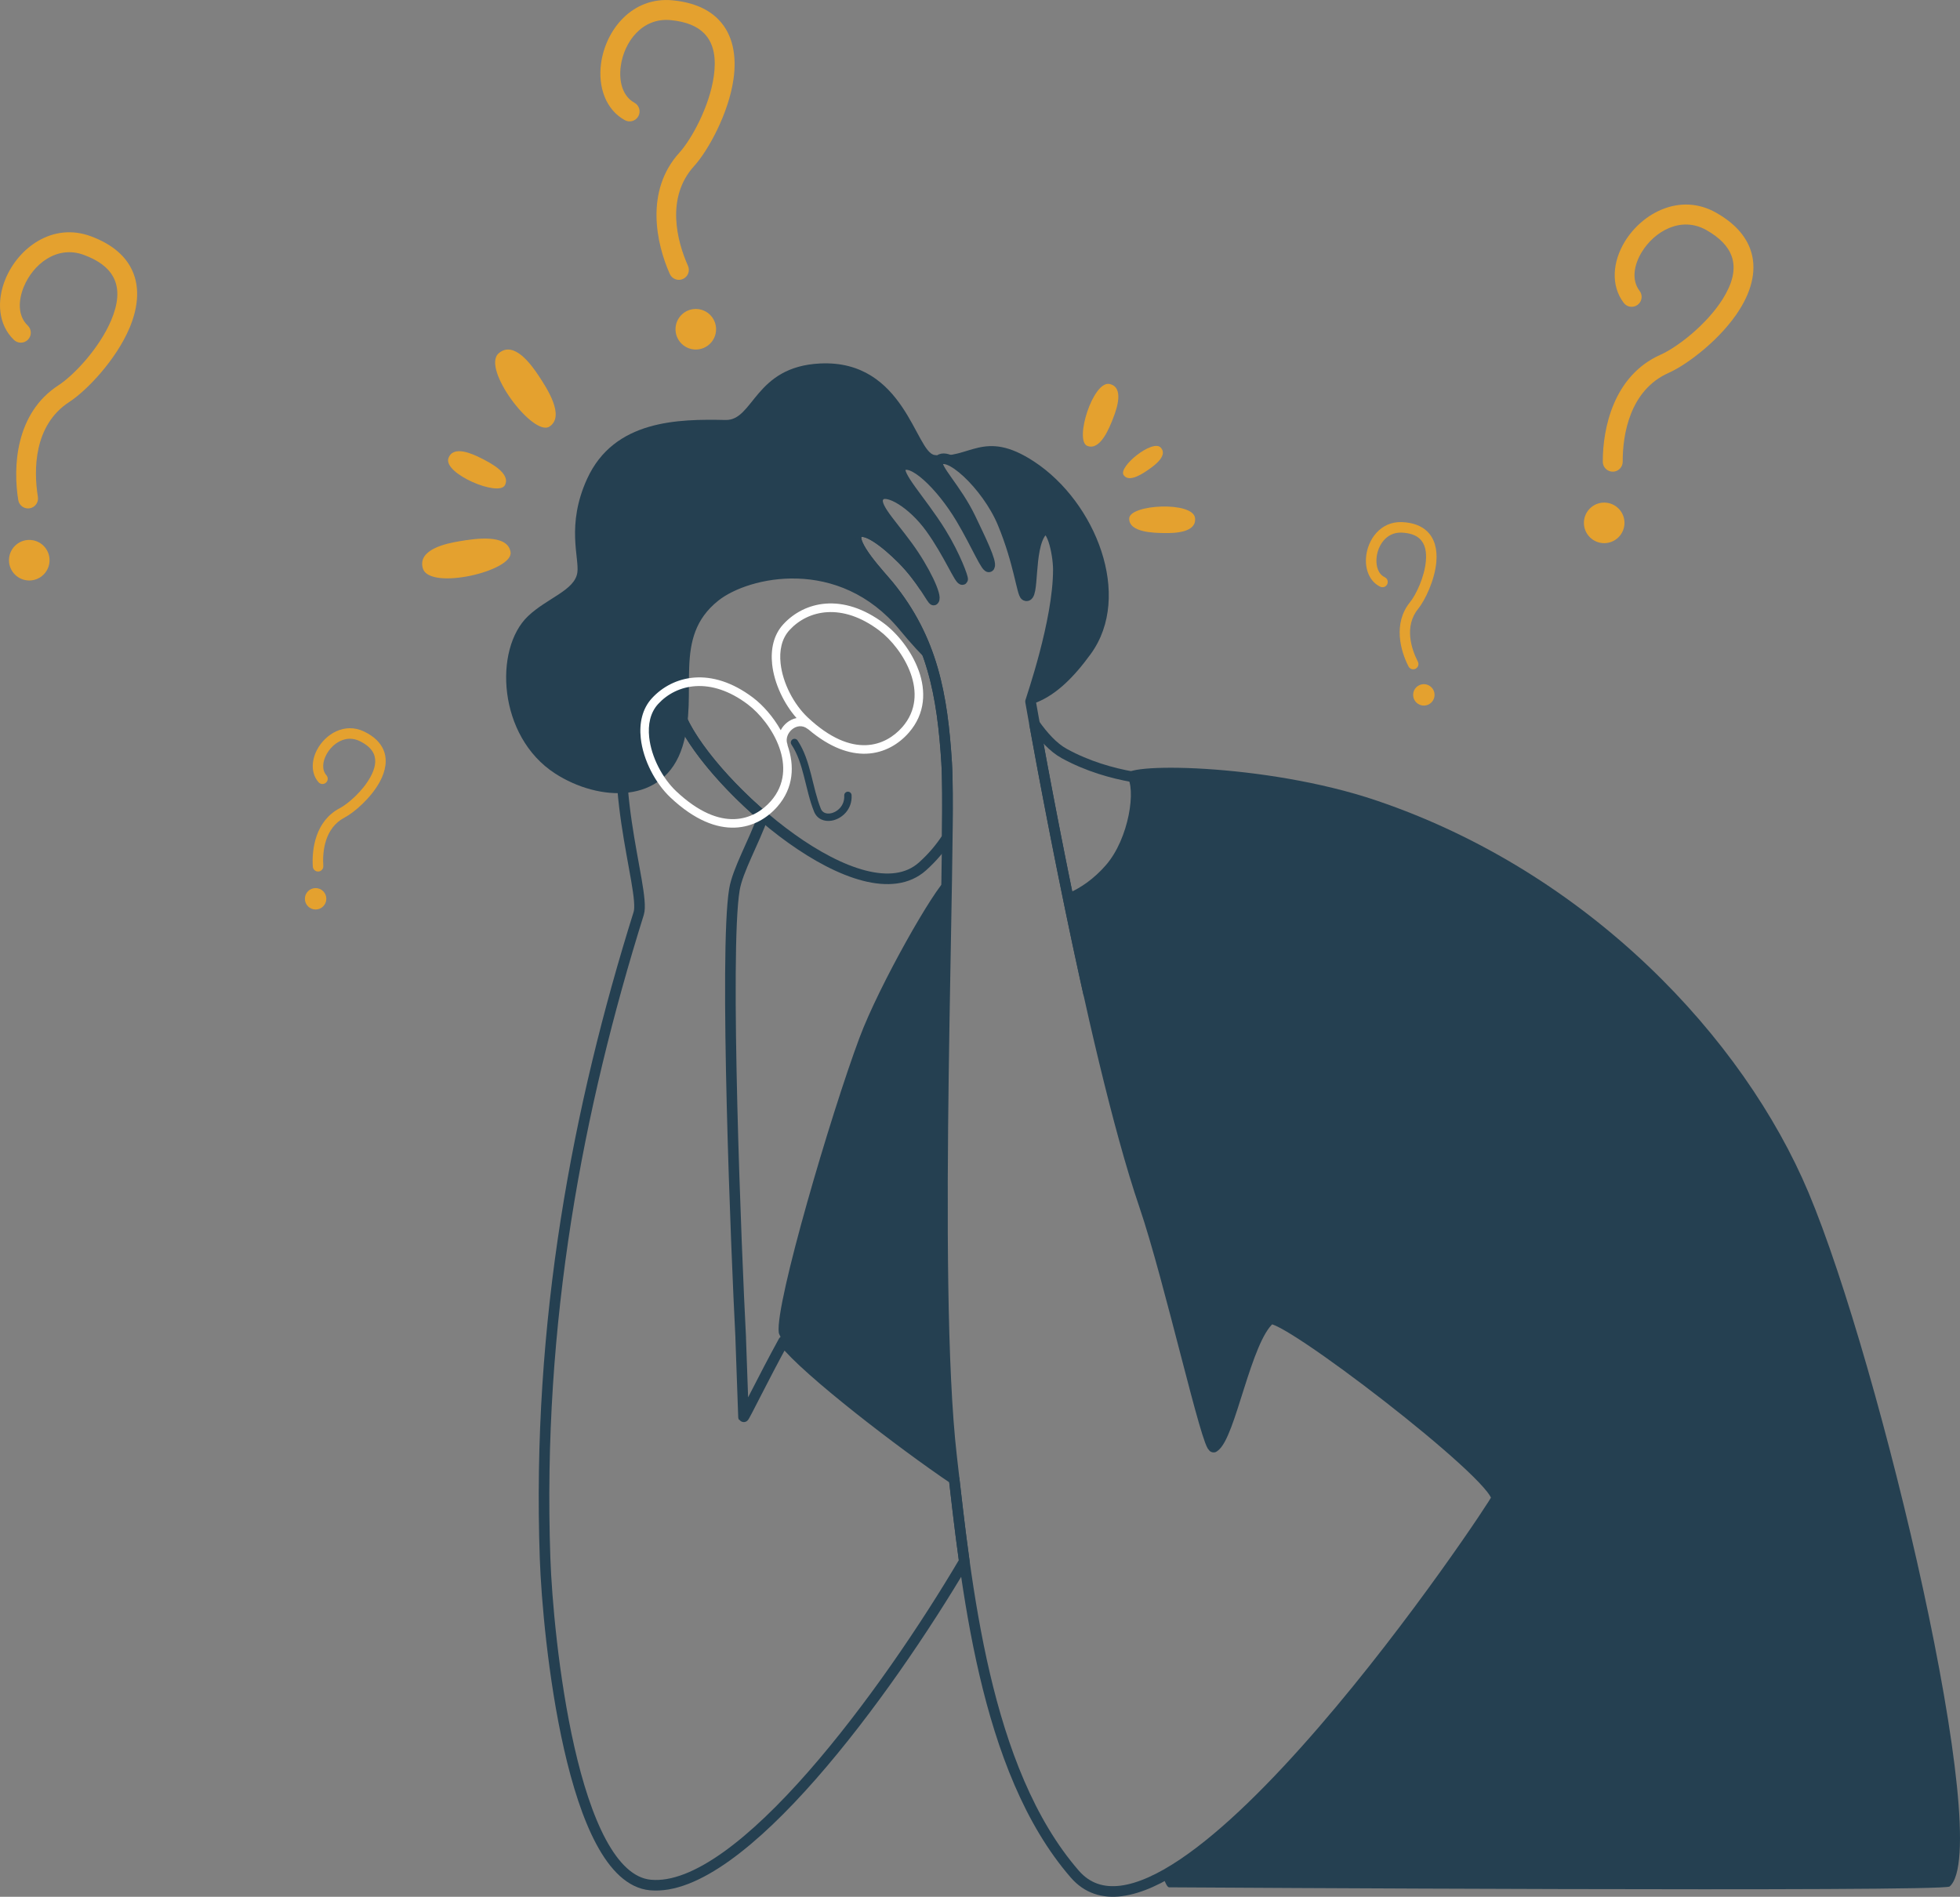
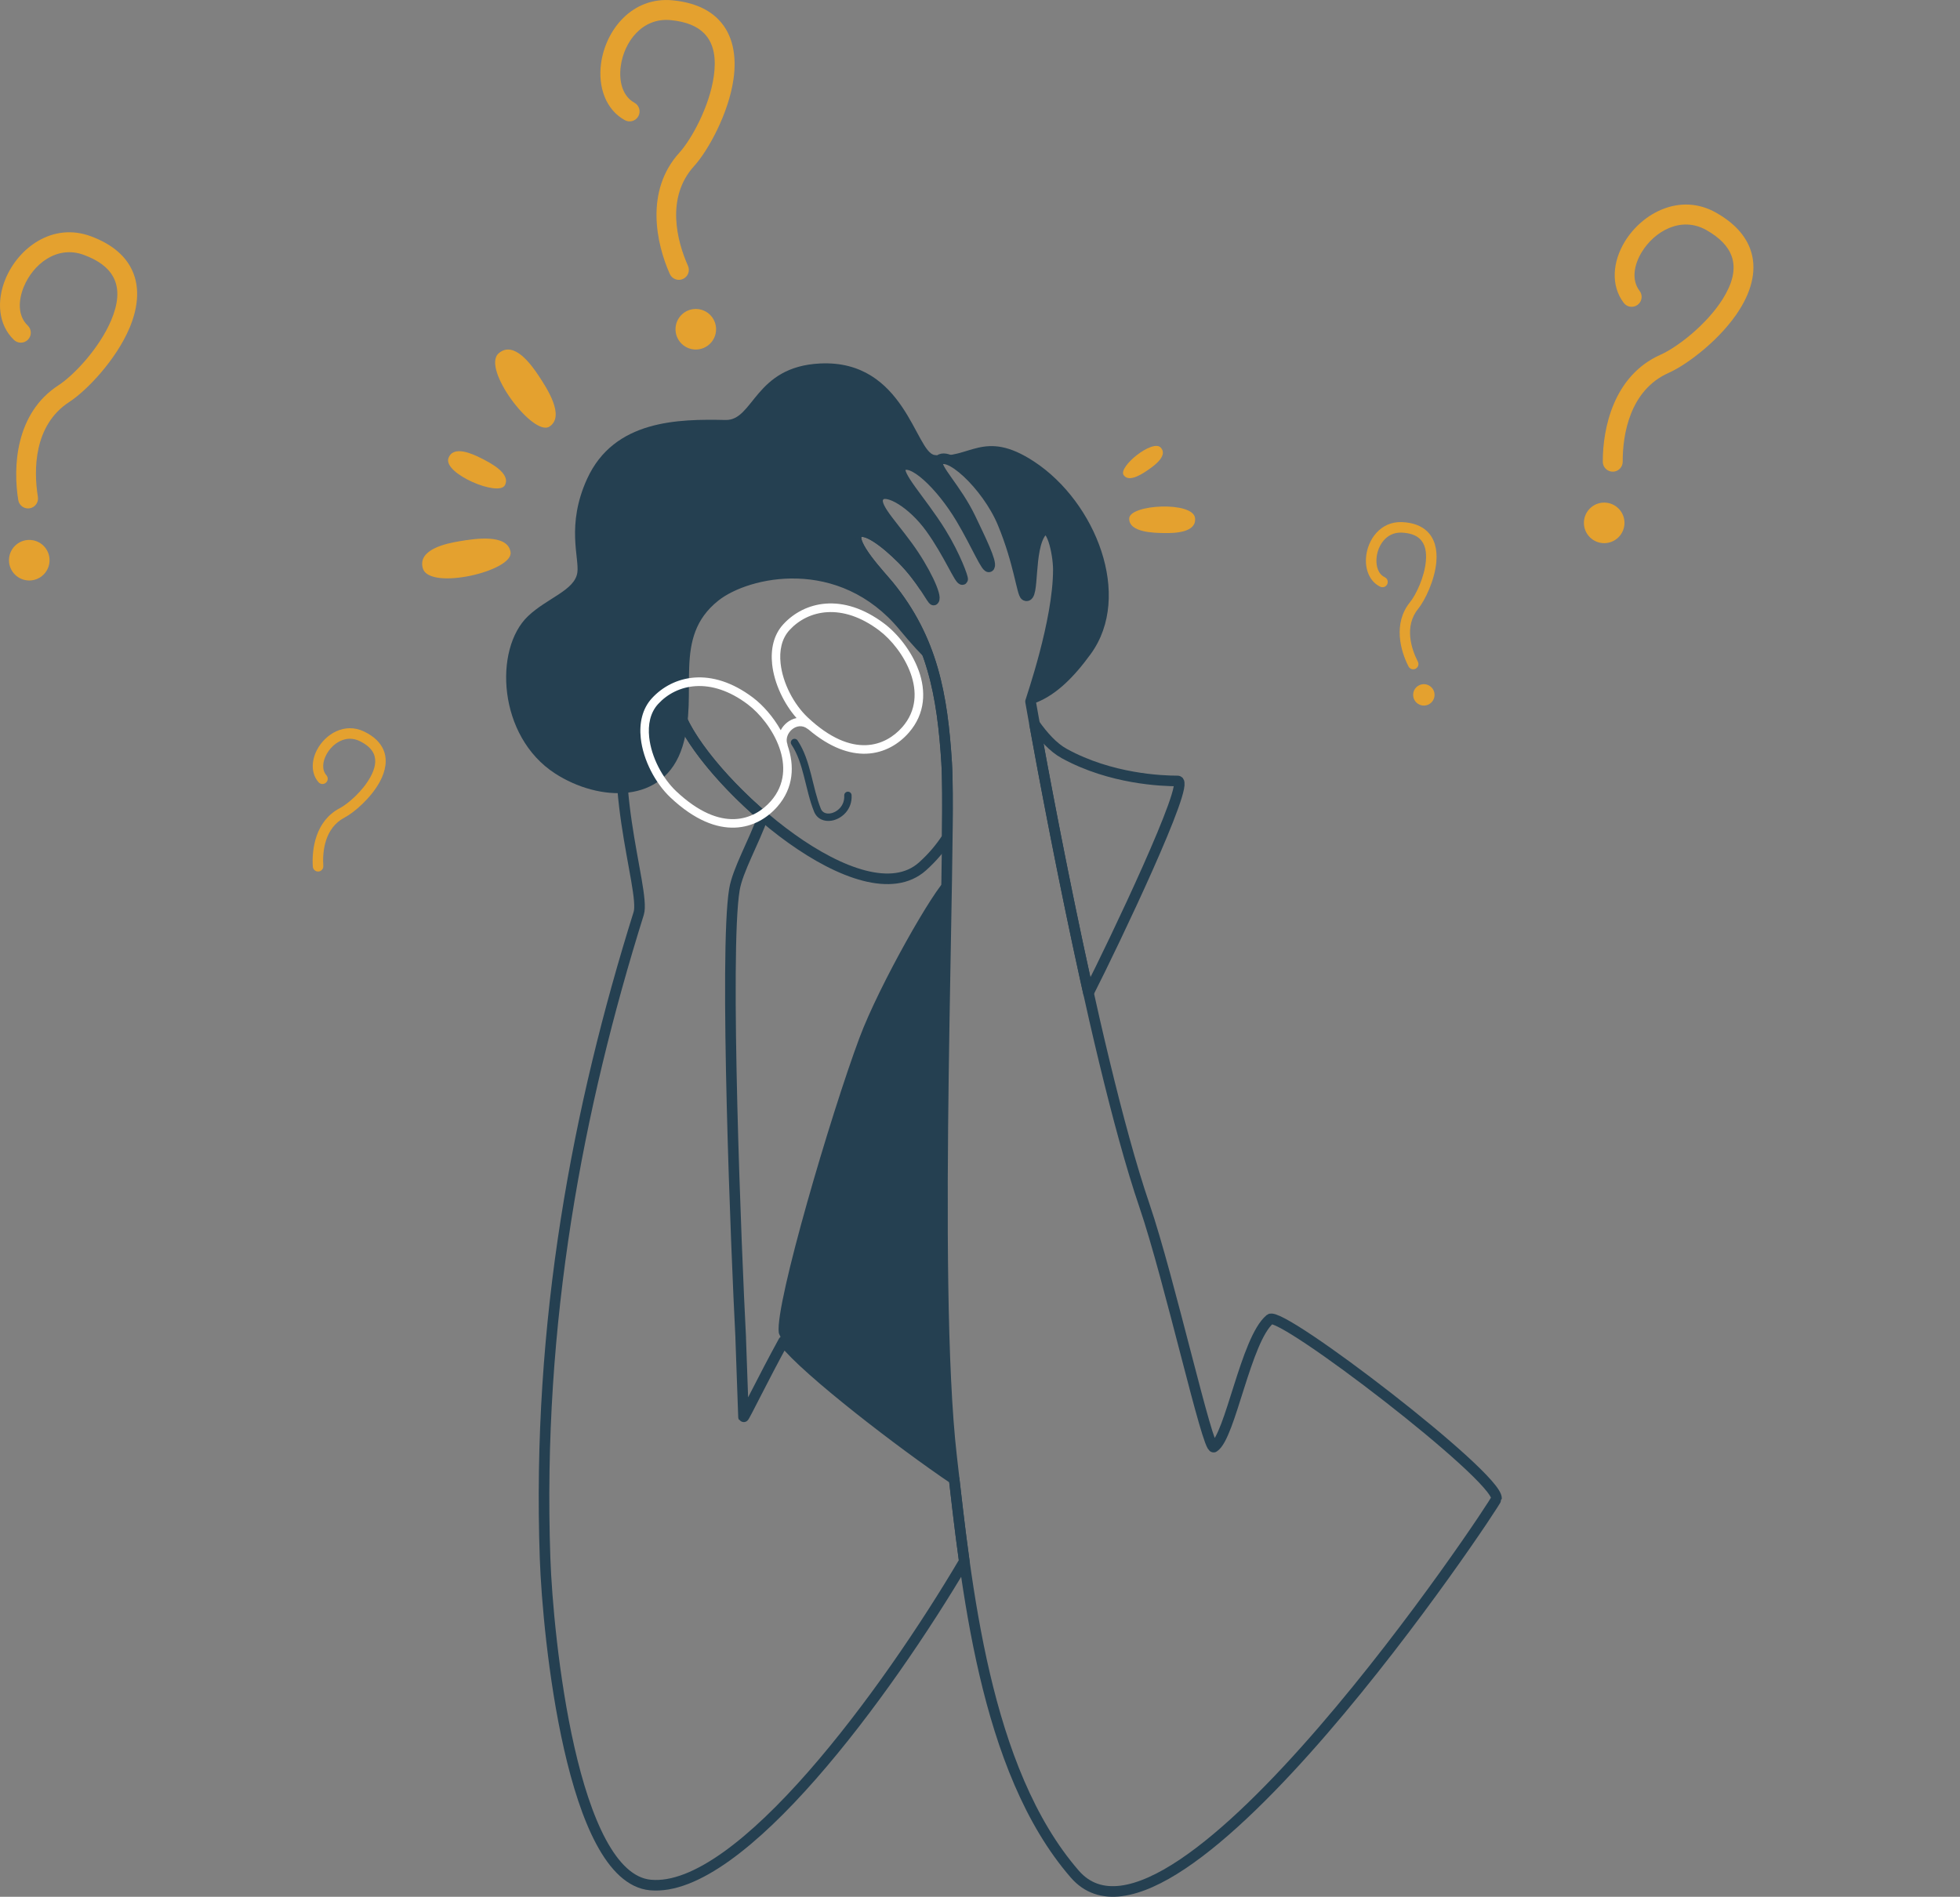
<svg xmlns="http://www.w3.org/2000/svg" id="Lag_2" data-name="Lag 2" viewBox="0 0 925.44 895.72">
  <rect x="0" y="0" width="925.44" height="895.72" fill="#808080" stroke="none" />
  <defs>
    <style>
      .cls-1, .cls-2 {
        fill: none;
        stroke: #254051;
        stroke-linejoin: round;
        stroke-width: 5px;
      }

      .cls-1, .cls-3, .cls-4, .cls-5 {
        fill-rule: evenodd;
      }

      .cls-6, .cls-5 {
        fill: #e4a12f;
      }

      .cls-7, .cls-3 {
        fill: #254051;
      }

      .cls-4 {
        fill: #fff;
      }
    </style>
  </defs>
  <g id="Layer_1" data-name="Layer 1">
    <path class="cls-2" d="m446.99,360.34c-2.04-32.15-6.66-58.32-27.27-83.67-3.93-4.83-18.94-20.42-14.84-24.77,3.3-3.49,13.42,4.34,21.11,12.08,4.56,4.59,8.02,9.3,10.46,12.94-4.91-7.86-10.23-14.59-15.53-19.67-20.14-19.33-53.12-21.67-78.26-7.66-30.29,16.88-32.59,64.12-20.69,90.2,14.77,32.38,85.45,94.54,113.59,69.36,4.67-4.18,8.54-8.77,11.71-13.67.17-16.11.13-28.4-.3-35.12Z" />
    <path class="cls-2" d="m556.08,368.8c-7.33-.01-31.54-.86-53.55-12.94-5.38-2.95-9.98-8.22-14.05-13.91,3.98,21.97,13.77,74.62,25.45,127.01,12.18-23.91,48.44-100.14,42.16-100.15Z" />
    <path class="cls-2" d="m349.75,631.84c-2.08-39.49-7.86-182.48-2.99-211.75,1.53-9.21,9.19-22.33,13.52-34.61-17.52-14.99-32.39-32.73-38.31-45.69-1.72-3.77-3.14-7.98-4.23-12.48-9.27-5.49-16.83-7.83-18.74-2.92-15.32,39.35,6.03,95.89,2.58,106.93-28.71,91.69-48.14,192.97-44.21,304.67,1.31,37.06,12.59,150.62,49.68,154.17,42.4,4.06,111.8-91.05,148.25-152.86-1.87-13.47-3.39-26.54-4.78-38.75-24.28-16.36-69.81-51.3-80.55-65.16-9.77,17.78-18.67,36.26-18.91,35.79l-1.33-37.33Z" />
    <g>
      <path class="cls-3" d="m373.69,351.61c2.95,4.42,4.54,9.67,5.92,15.03,1.45,5.64,2.65,11.41,4.75,16.61,1.44,3.56,4.8,4.88,8.31,4.29,4.78-.8,9.81-5.31,9.42-12.04-.06-.96-.88-1.69-1.84-1.64-.96.06-1.69.88-1.64,1.84.27,4.68-3.2,7.84-6.52,8.4-1.88.32-3.74-.26-4.51-2.16-2.04-5.06-3.2-10.68-4.61-16.17-1.48-5.75-3.23-11.36-6.39-16.1-.53-.8-1.62-1.02-2.41-.48-.8.53-1.02,1.61-.48,2.41h0Z" />
      <path class="cls-1" d="m599.64,622.97c-11.43,9.49-18.68,55.45-26.52,60.4-2.89,1.83-20.83-79.13-32.76-114.08-25.04-73.33-53.78-238.02-53.78-238.02.29-1.27,13.15-37.87,13.13-62.27,0-7.8-3.43-23.49-7.97-17.84-6.44,8.03-3.2,32.19-7.52,30.08-1.67-.81-3.02-15.62-10.76-34.25-7.49-18.04-26.98-35.83-30.61-28.77-1.51,2.94,8.82,12.8,15.37,26.5,4.77,9.98,10.12,20.88,8.95,22.8-1.12,1.85-5.98-10.2-13.34-22.59-9.63-16.19-23.79-29.43-28.34-24.53-3.12,3.36,9.32,15.81,18.75,31.06,6.92,11.19,10.68,21.87,10.27,22.19-1.19.93-6.59-12.5-15.17-24.36-8.58-11.85-20.17-18.38-23.67-15.51-4.65,3.83,3.65,11.56,12.8,24.07,8.18,11.18,14.04,23.87,12.43,25.49-.57.58-5.3-9.69-14.92-19.37-7.69-7.74-17.81-15.57-21.11-12.08-4.11,4.35,10.91,19.94,14.84,24.77,20.61,25.34,25.23,51.51,27.27,83.67,2.36,37.21-7.2,244.73,2.32,327.42,6.96,60.49,15.28,147.89,58.19,197.27,46.8,53.86,199.06-175.44,199.12-177.39.34-10.69-101.84-88.93-106.99-84.67h0Z" />
    </g>
    <g>
      <g>
        <path class="cls-5" d="m299.55,48.51c-5.73-3.17-7.39-10.25-6.45-17.27,1.51-11.26,9.99-23.08,23.65-21.73,7.35.72,12.48,2.9,15.78,6.3,4.91,5.04,5.59,12.48,4.5,20.18-2.04,14.39-10.57,29.85-16.24,36.1-16.45,18.09-10.86,43.09-4.54,57.28,1.06,2.37,3.84,3.44,6.21,2.38,2.37-1.06,3.44-3.84,2.38-6.21-5.2-11.66-10.61-32.26,2.91-47.13,6.47-7.11,16.27-24.7,18.59-41.1,1.53-10.78-.2-21-7.07-28.06-4.55-4.68-11.45-8.09-21.59-9.09-19.2-1.89-31.77,14.01-33.89,29.84-1.48,11.04,2.2,21.75,11.22,26.74,2.27,1.26,5.13.43,6.39-1.84,1.26-2.27.43-5.13-1.84-6.39h0Z" />
        <circle class="cls-6" cx="328.53" cy="155.48" r="9.58" />
      </g>
      <g>
        <path class="cls-5" d="m774.15,137.36c-3.96-5.22-2.62-12.36,1.08-18.4,5.93-9.69,18.46-17.07,30.42-10.33,6.43,3.63,10.24,7.7,11.89,12.13,2.46,6.6.07,13.67-4.03,20.28-7.68,12.34-21.73,23.04-29.44,26.46-22.35,9.91-27.34,35.03-27.29,50.56,0,2.59,2.12,4.69,4.72,4.68,2.59,0,4.69-2.12,4.68-4.72-.04-12.77,3.33-33.79,21.7-41.94,8.79-3.9,24.86-16.02,33.61-30.09,5.75-9.24,8.3-19.29,4.86-28.52-2.28-6.12-7.21-12.03-16.08-17.04-16.8-9.49-34.72-.02-43.06,13.61-5.81,9.51-6.78,20.79-.54,28.99,1.57,2.07,4.52,2.47,6.59.9,2.07-1.57,2.47-4.52.9-6.59h0Z" />
        <circle class="cls-6" cx="757.44" cy="246.92" r="9.58" />
      </g>
      <g>
        <path class="cls-5" d="m13.09,153.72c-4.74-4.53-4.53-11.79-1.83-18.34,4.33-10.51,15.55-19.77,28.41-14.98,6.92,2.57,11.32,5.99,13.65,10.11,3.46,6.13,2.22,13.49-.79,20.66-5.64,13.39-17.83,26.17-24.91,30.76-20.52,13.3-21.49,38.89-19,54.23.42,2.56,2.83,4.3,5.39,3.88,2.56-.42,4.3-2.83,3.88-5.39-2.05-12.6-2.03-33.9,14.83-44.83,8.07-5.23,22.03-19.74,28.46-35,4.23-10.03,5.16-20.35.32-28.93-3.21-5.68-9.01-10.75-18.56-14.3-18.09-6.73-34.3,5.44-40.38,20.21-4.24,10.3-3.42,21.59,4.03,28.72,1.88,1.79,4.85,1.73,6.65-.15,1.79-1.87,1.73-4.85-.15-6.65h0Z" />
        <circle class="cls-6" cx="13.82" cy="264.55" r="9.58" />
      </g>
      <g>
        <path class="cls-5" d="m653.85,272.59c-3.12-1.5-4.2-5.18-3.91-8.91.46-5.98,4.59-12.46,11.83-12.16,3.9.16,6.66,1.16,8.51,2.85,2.74,2.51,3.32,6.41,2.97,10.51-.65,7.65-4.69,16.05-7.5,19.51-8.14,10.03-4.46,23.04-.7,30.33.63,1.22,2.12,1.7,3.34,1.07,1.22-.63,1.7-2.12,1.07-3.34-3.08-5.99-6.55-16.7.14-24.93,3.2-3.94,7.85-13.5,8.59-22.22.49-5.73-.72-11.07-4.56-14.58-2.54-2.33-6.28-3.93-11.65-4.16-10.18-.43-16.34,8.32-16.99,16.73-.45,5.87,1.8,11.4,6.7,13.77,1.23.59,2.72.08,3.31-1.16.59-1.23.08-2.72-1.16-3.31h0Z" />
        <circle class="cls-6" cx="672.29" cy="328.14" r="5.06" />
      </g>
      <g>
        <path class="cls-5" d="m154.13,366.13c-2.26-2.62-1.8-6.42-.05-9.73,2.8-5.31,9.16-9.62,15.68-6.47,3.51,1.7,5.66,3.71,6.68,5.99,1.52,3.39.5,7.2-1.44,10.82-3.63,6.76-10.67,12.88-14.62,14.94-11.45,5.98-13.23,19.38-12.68,27.57.09,1.37,1.28,2.4,2.64,2.31,1.37-.09,2.4-1.28,2.31-2.64-.45-6.73.62-17.92,10.02-22.83,4.5-2.35,12.56-9.28,16.7-16.99,2.72-5.06,3.72-10.44,1.6-15.2-1.41-3.15-4.2-6.1-9.05-8.44-9.18-4.43-18.3,1.16-22.23,8.62-2.74,5.21-2.87,11.18.69,15.3.9,1.04,2.47,1.15,3.5.25,1.04-.9,1.15-2.47.25-3.5h0Z" />
-         <circle class="cls-6" cx="149.02" cy="424.44" r="5.06" />
      </g>
      <g>
-         <path class="cls-5" d="m525.69,197.21c-1.83,4.74-6.15,15.83-12.33,13.34-6.21-2.5,2.8-31.12,10.65-29.2,6.82,1.67,3.28,11.69,1.68,15.85h0Z" />
        <path class="cls-5" d="m549.98,251.73c-5.08-.06-16.98-.24-16.81-6.89.17-6.69,30.14-8.25,31.08-.22.82,6.98-9.81,7.16-14.27,7.11h0Z" />
        <path class="cls-5" d="m542.92,221.31c-2.91,2.07-9.73,6.89-12.38,3.04-2.67-3.87,13.68-17.14,17.54-12.97,3.35,3.62-2.6,8.12-5.16,9.93h0Z" />
      </g>
      <path class="cls-5" d="m254.3,177.39c3.81,5.74,12.69,19.19,5.11,24.07-7.62,4.91-32.22-27.44-23.95-34.62,7.19-6.24,15.5,5.52,18.84,10.55h0Z" />
      <path class="cls-5" d="m217.01,255.58c6.79-1.13,22.7-3.75,24.06,5.16,1.37,8.96-38.21,18.21-41.39,7.73-2.76-9.11,11.37-11.9,17.33-12.89h0Z" />
      <path class="cls-5" d="m226.89,216.24c4.32,2.16,14.43,7.25,11.52,12.87-2.92,5.65-29.2-5.45-26.68-12.71,2.2-6.31,11.36-2.06,15.16-.16h0Z" />
    </g>
-     <path class="cls-7" d="m853.9,563.12c-30.59-72.74-103.65-151.13-204.09-185.12-52.7-17.83-122.94-18.04-117.8-11.54,4.54,5.74,1.14,29.54-9.9,42.15-5.59,6.39-11.77,10.71-18.18,13.45,10.34,50.49,23.85,110.39,36.43,147.24,11.93,34.95,29.87,115.9,32.76,114.08,7.84-4.95,15.09-50.91,26.52-60.4,5.14-4.27,107.33,73.98,106.99,84.67-.05,1.54-94.62,144.26-157.61,178.34,1.2,3.39,2.2,5.26,2.97,5.26,6.69.04,365.4,2.27,368.53-.38,21.55-18.2-32.67-246.99-66.62-327.74Z" />
    <path class="cls-7" d="m447.02,415.05c-5.8,4.41-31.81,49.89-41.22,75.05-13.37,35.74-39.84,125.55-38.1,139.1,1.14,8.88,55.48,50.9,82.84,69.33-.42-3.67-.83-7.27-1.23-10.77-7.16-62.16-3.53-194.85-2.29-272.71Z" />
    <path class="cls-7" d="m404.88,251.91c3.3-3.49,13.42,4.34,21.11,12.08,9.62,9.68,14.35,19.95,14.92,19.37,1.6-1.63-4.25-14.31-12.43-25.49-9.15-12.51-17.45-20.24-12.8-24.07,3.49-2.88,15.09,3.66,23.67,15.51,8.58,11.86,13.98,25.3,15.17,24.36.41-.32-3.35-11.01-10.27-22.19-9.43-15.25-21.87-27.7-18.75-31.06,4.55-4.9,18.71,8.34,28.34,24.53,7.36,12.39,12.22,24.43,13.34,22.59,1.17-1.93-4.18-12.82-8.95-22.8-6.54-13.69-16.88-23.55-15.37-26.5,3.62-7.07,23.12,10.73,30.61,28.77,7.74,18.63,9.09,33.44,10.76,34.25,4.32,2.11,1.08-22.05,7.52-30.08,4.53-5.65,7.96,10.04,7.97,17.84.01,24.4-12.85,61-13.13,62.28,0,0,.08.46.23,1.32,10.74-3.24,19.85-12.29,28.22-23.83,19.89-27.41,2.31-71.68-26.73-90.79-24.07-15.84-30.56-.72-47.04-3.13-8.97-1.31-14.14-45.18-54.08-43.22-30.98,1.52-31.29,26.97-44.58,26.68-22.33-.48-52.69-.11-65.43,27.86-9.93,21.8-3.58,37.29-4.58,44.19-1.22,8.44-14.24,11.98-23.28,20.58-16.27,15.47-14.29,56.78,12.74,74.29,20.58,13.33,51.61,15,60.21-12.8,7.94-25.67-5.22-51.26,16.93-68.85,14.16-11.24,56.8-21.08,85.68,13.94,5.16,6.26,10.07,11.59,14.74,16.09-4.01-12.86-10.17-24.99-19.89-36.94-3.93-4.83-18.94-20.42-14.84-24.77Z" />
    <path class="cls-4" d="m433.76,316.67c-3.33-9.31-10.11-17.56-16.21-22.16-19.76-14.9-37.83-10.44-47.7.29-4.57,4.96-6.04,11.76-5.27,18.91.98,9.04,5.56,18.62,11.52,25.38-1.66.33-3.23,1.09-4.57,2.18-1.19.97-2.19,2.19-2.9,3.55-3.6-6.45-8.55-11.94-13.11-15.39-19.76-14.9-37.83-10.44-47.7.29-4.57,4.96-6.04,11.76-5.27,18.91,1.11,10.27,6.88,21.26,14.04,28,11.6,10.92,21.91,14.5,30.36,14.2,8.69-.31,15.54-4.7,20.1-9.92,7.8-8.94,8.1-19.39,4.84-28.85,0-.21-.04-.42-.11-.63-.97-2.65.26-5.41,2.28-7.05,1.97-1.6,4.79-2.11,7.23-.2.12.09.24.16.37.23,10.37,8.81,19.62,11.78,27.34,11.51,8.69-.31,15.54-4.7,20.1-9.92,7.93-9.08,8.11-19.74,4.69-29.31Zm-69.75,61.59c-3.9,4.47-9.76,8.28-17.21,8.55-7.68.27-16.93-3.2-27.47-13.11-6.52-6.14-11.79-16.14-12.8-25.5-.64-5.94.43-11.63,4.23-15.76,8.76-9.52,24.79-13.03,42.33.2,5.59,4.21,11.8,11.78,14.85,20.31,2.96,8.26,2.91,17.48-3.93,25.32Zm62.04-34.92c-3.9,4.47-9.76,8.28-17.21,8.55-7.68.27-16.93-3.2-27.47-13.11-6.52-6.14-11.79-16.14-12.8-25.5-.64-5.94.43-11.63,4.23-15.76,8.76-9.52,24.79-13.03,42.33.2,5.59,4.21,11.8,11.78,14.85,20.31,2.96,8.26,2.91,17.48-3.93,25.32Z" />
  </g>
</svg>